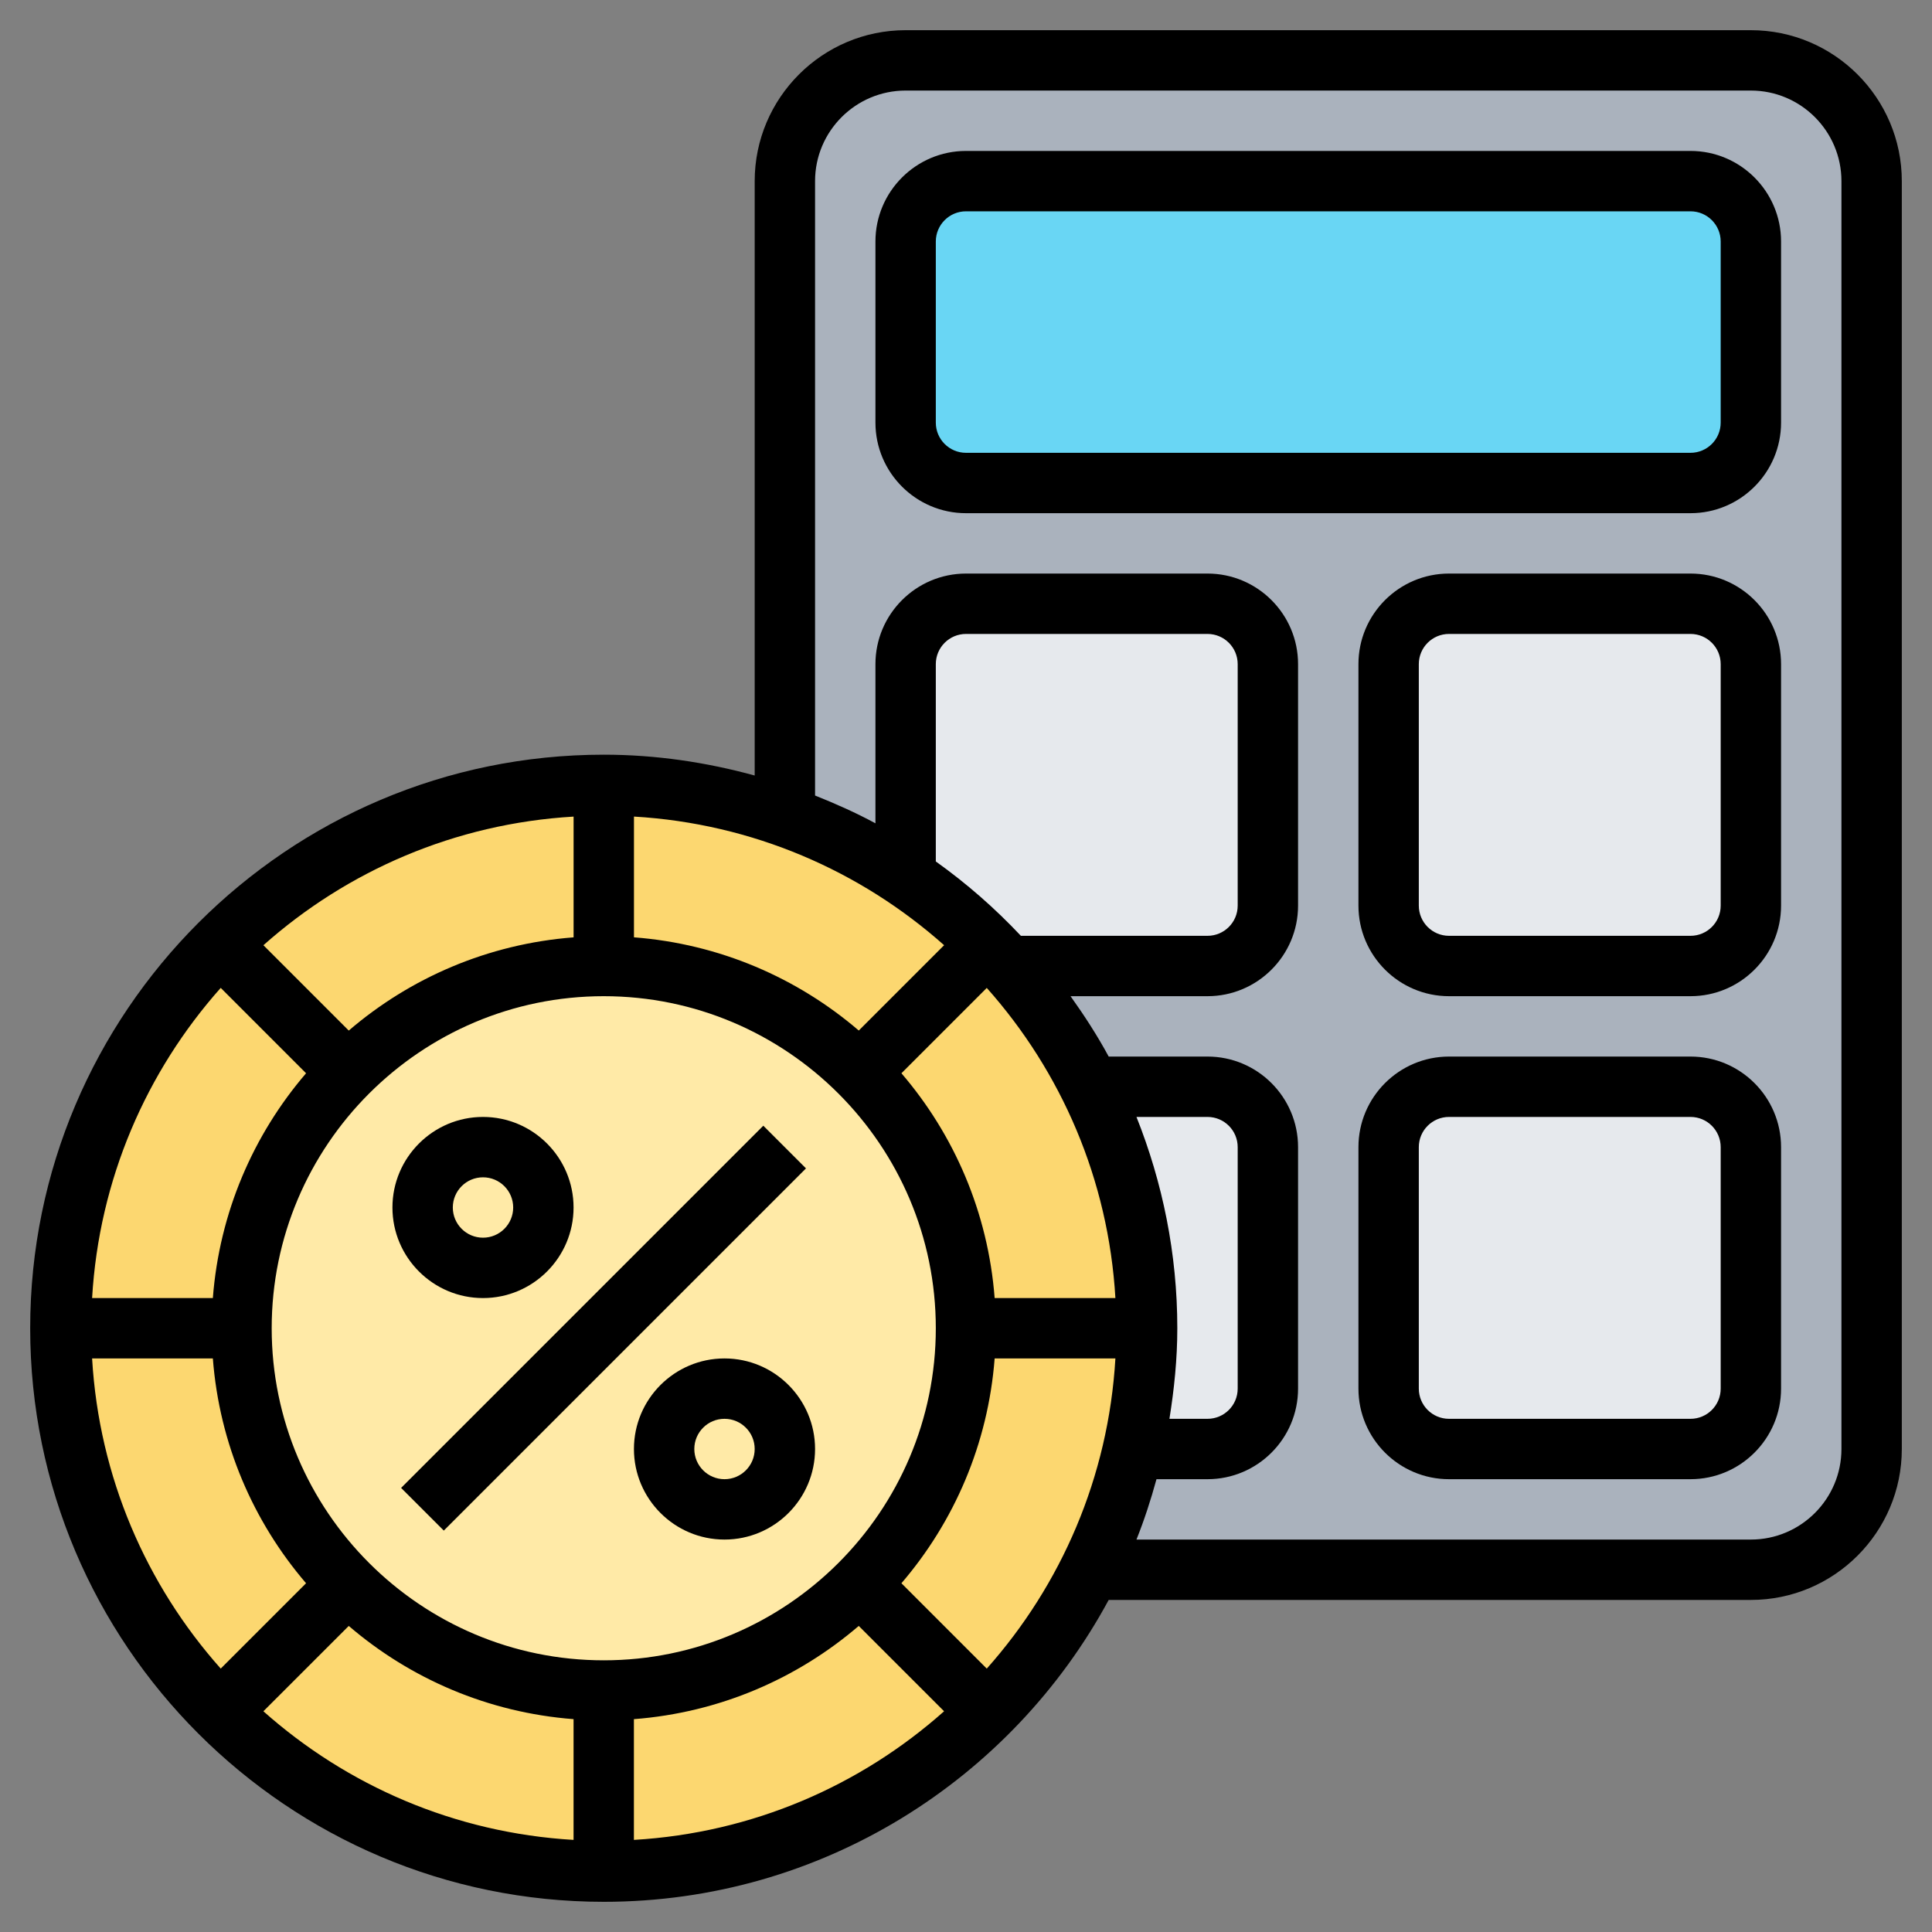
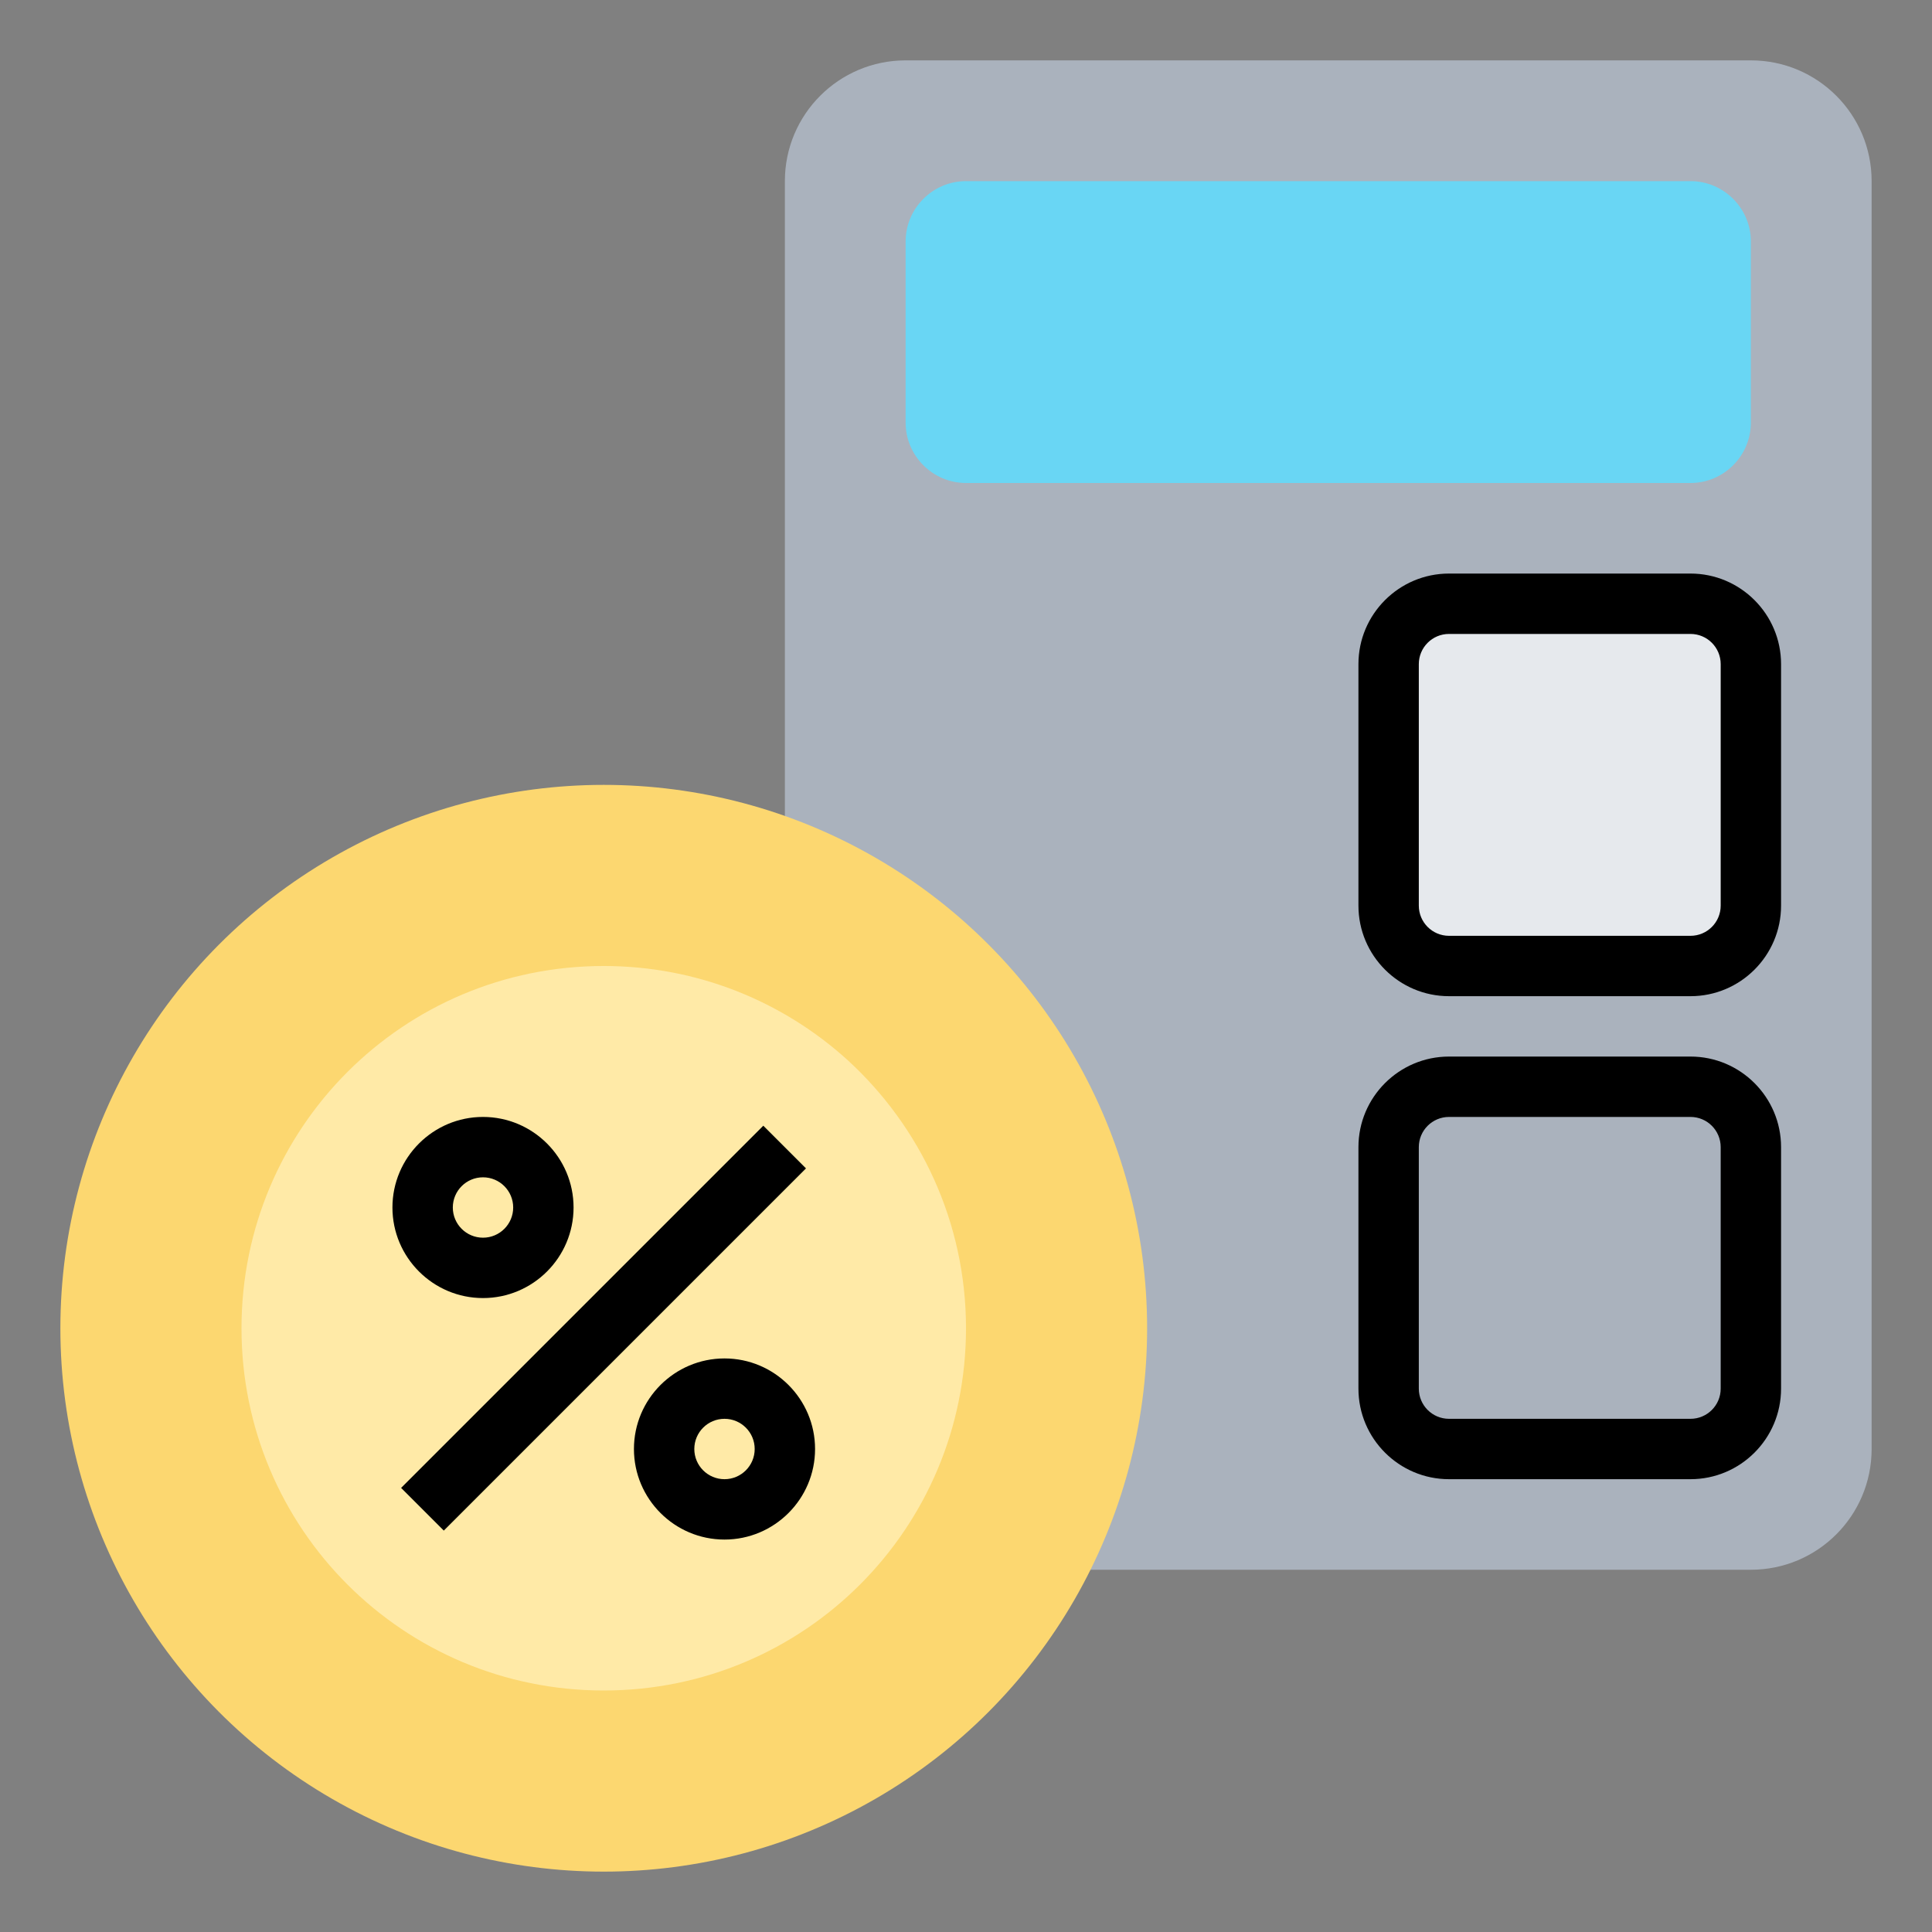
<svg xmlns="http://www.w3.org/2000/svg" id="_x33_0" enable-background="new 0 0 64 64" height="512" viewBox="0 0 64 64" width="512">
  <rect x="0" y="0" width="64" height="64" fill="#808080" stroke="none" />
  <g>
    <g>
      <path d="m58 2h-28c-2.21 0-4 1.79-4 4v21 25h32c2.21 0 4-1.79 4-4v-42c0-2.21-1.79-4-4-4z" fill="#aab2bd" />
      <g fill="#e6e9ed">
        <path d="m58 22v8c0 1.1-.9 2-2 2h-8c-1.1 0-2-.9-2-2v-8c0-1.1.9-2 2-2h8c1.1 0 2 .9 2 2z" />
-         <path d="m58 38v8c0 1.1-.9 2-2 2h-8c-1.1 0-2-.9-2-2v-8c0-1.1.9-2 2-2h8c1.1 0 2 .9 2 2z" />
-         <path d="m42 38v8c0 1.1-.9 2-2 2h-2.46c.31-1.29.46-2.63.46-4 0-2.88-.68-5.59-1.88-8h3.88c1.1 0 2 .9 2 2z" />
-         <path d="m42 22v8c0 1.1-.9 2-2 2h-6.59c-.22-.25-.45-.49-.68-.73-.83-.83-1.75-1.58-2.73-2.23v-7.04c0-1.1.9-2 2-2h8c1.1 0 2 .9 2 2z" />
      </g>
      <path d="m58 8v6c0 1.1-.9 2-2 2h-24c-1.1 0-2-.9-2-2v-6c0-1.1.9-2 2-2h24c1.1 0 2 .9 2 2z" fill="#69d6f4" />
      <circle cx="20" cy="44" fill="#fcd770" r="18" />
      <path d="m28.07 35.11c2.41 2.2 3.93 5.37 3.93 8.89 0 3.32-1.34 6.32-3.51 8.49s-5.17 3.51-8.49 3.51-6.32-1.34-8.49-3.51-3.51-5.17-3.51-8.49 1.34-6.32 3.51-8.49 5.17-3.51 8.49-3.51c3.11 0 5.94 1.18 8.07 3.11z" fill="#ffeaa7" />
    </g>
    <g>
      <path d="m11.515 43h16.971v2h-16.971z" transform="matrix(.707 -.707 .707 .707 -25.255 27.029)" />
      <path d="m16 43c1.654 0 3-1.346 3-3s-1.346-3-3-3-3 1.346-3 3 1.346 3 3 3zm0-4c.552 0 1 .448 1 1s-.448 1-1 1-1-.448-1-1 .448-1 1-1z" />
      <path d="m24 45c-1.654 0-3 1.346-3 3s1.346 3 3 3 3-1.346 3-3-1.346-3-3-3zm0 4c-.552 0-1-.448-1-1s.448-1 1-1 1 .448 1 1-.448 1-1 1z" />
-       <path d="m58 1h-28c-2.757 0-5 2.243-5 5v19.69c-1.596-.437-3.267-.69-5-.69-10.477 0-19 8.523-19 19s8.523 19 19 19c7.222 0 13.514-4.052 16.727-10h21.273c2.757 0 5-2.243 5-5v-42c0-2.757-2.243-5-5-5zm-27 43c0 6.065-4.935 11-11 11s-11-4.935-11-11 4.935-11 11-11 11 4.935 11 11zm-12-12.949c-2.833.217-5.411 1.341-7.447 3.088l-2.827-2.827c2.77-2.464 6.341-4.03 10.275-4.261v4zm-8.861 4.502c-1.747 2.036-2.871 4.614-3.088 7.447h-4c.23-3.933 1.797-7.505 4.261-10.275zm-3.088 9.447c.217 2.833 1.341 5.411 3.088 7.447l-2.827 2.827c-2.465-2.769-4.031-6.341-4.261-10.274zm4.502 8.861c2.036 1.747 4.615 2.871 7.447 3.088v4c-3.933-.23-7.505-1.797-10.275-4.261zm9.447 3.088c2.833-.217 5.411-1.341 7.447-3.088l2.827 2.827c-2.77 2.464-6.341 4.03-10.275 4.261v-4zm8.861-4.502c1.747-2.036 2.871-4.615 3.088-7.447h4c-.23 3.933-1.797 7.505-4.261 10.275zm7.786-15.447h2.353c.552 0 1 .448 1 1v8c0 .552-.448 1-1 1h-1.261c.157-.98.261-1.977.261-3 0-2.473-.489-4.831-1.353-7zm-.698 6h-4c-.217-2.833-1.341-5.411-3.088-7.447l2.827-2.827c2.465 2.769 4.031 6.341 4.261 10.274zm-5.949-14.463v-6.537c0-.552.448-1 1-1h8c.552 0 1 .448 1 1v8c0 .552-.448 1-1 1h-6.182c-.856-.91-1.798-1.735-2.818-2.463zm.275 2.774-2.827 2.827c-2.036-1.747-4.615-2.871-7.447-3.088v-4c3.932.231 7.504 1.797 10.274 4.261zm29.725 16.689c0 1.654-1.346 3-3 3h-20.353c.259-.65.477-1.318.663-2h1.69c1.654 0 3-1.346 3-3v-8c0-1.654-1.346-3-3-3h-3.273c-.377-.697-.806-1.359-1.264-2h4.537c1.654 0 3-1.346 3-3v-8c0-1.654-1.346-3-3-3h-8c-1.654 0-3 1.346-3 3v5.273c-.643-.348-1.315-.647-2-.92v-20.353c0-1.654 1.346-3 3-3h28c1.654 0 3 1.346 3 3z" />
-       <path d="m56 5h-24c-1.654 0-3 1.346-3 3v6c0 1.654 1.346 3 3 3h24c1.654 0 3-1.346 3-3v-6c0-1.654-1.346-3-3-3zm1 9c0 .552-.448 1-1 1h-24c-.552 0-1-.448-1-1v-6c0-.552.448-1 1-1h24c.552 0 1 .448 1 1z" />
      <path d="m56 19h-8c-1.654 0-3 1.346-3 3v8c0 1.654 1.346 3 3 3h8c1.654 0 3-1.346 3-3v-8c0-1.654-1.346-3-3-3zm1 11c0 .552-.448 1-1 1h-8c-.552 0-1-.448-1-1v-8c0-.552.448-1 1-1h8c.552 0 1 .448 1 1z" />
      <path d="m56 35h-8c-1.654 0-3 1.346-3 3v8c0 1.654 1.346 3 3 3h8c1.654 0 3-1.346 3-3v-8c0-1.654-1.346-3-3-3zm1 11c0 .552-.448 1-1 1h-8c-.552 0-1-.448-1-1v-8c0-.552.448-1 1-1h8c.552 0 1 .448 1 1z" />
    </g>
  </g>
</svg>